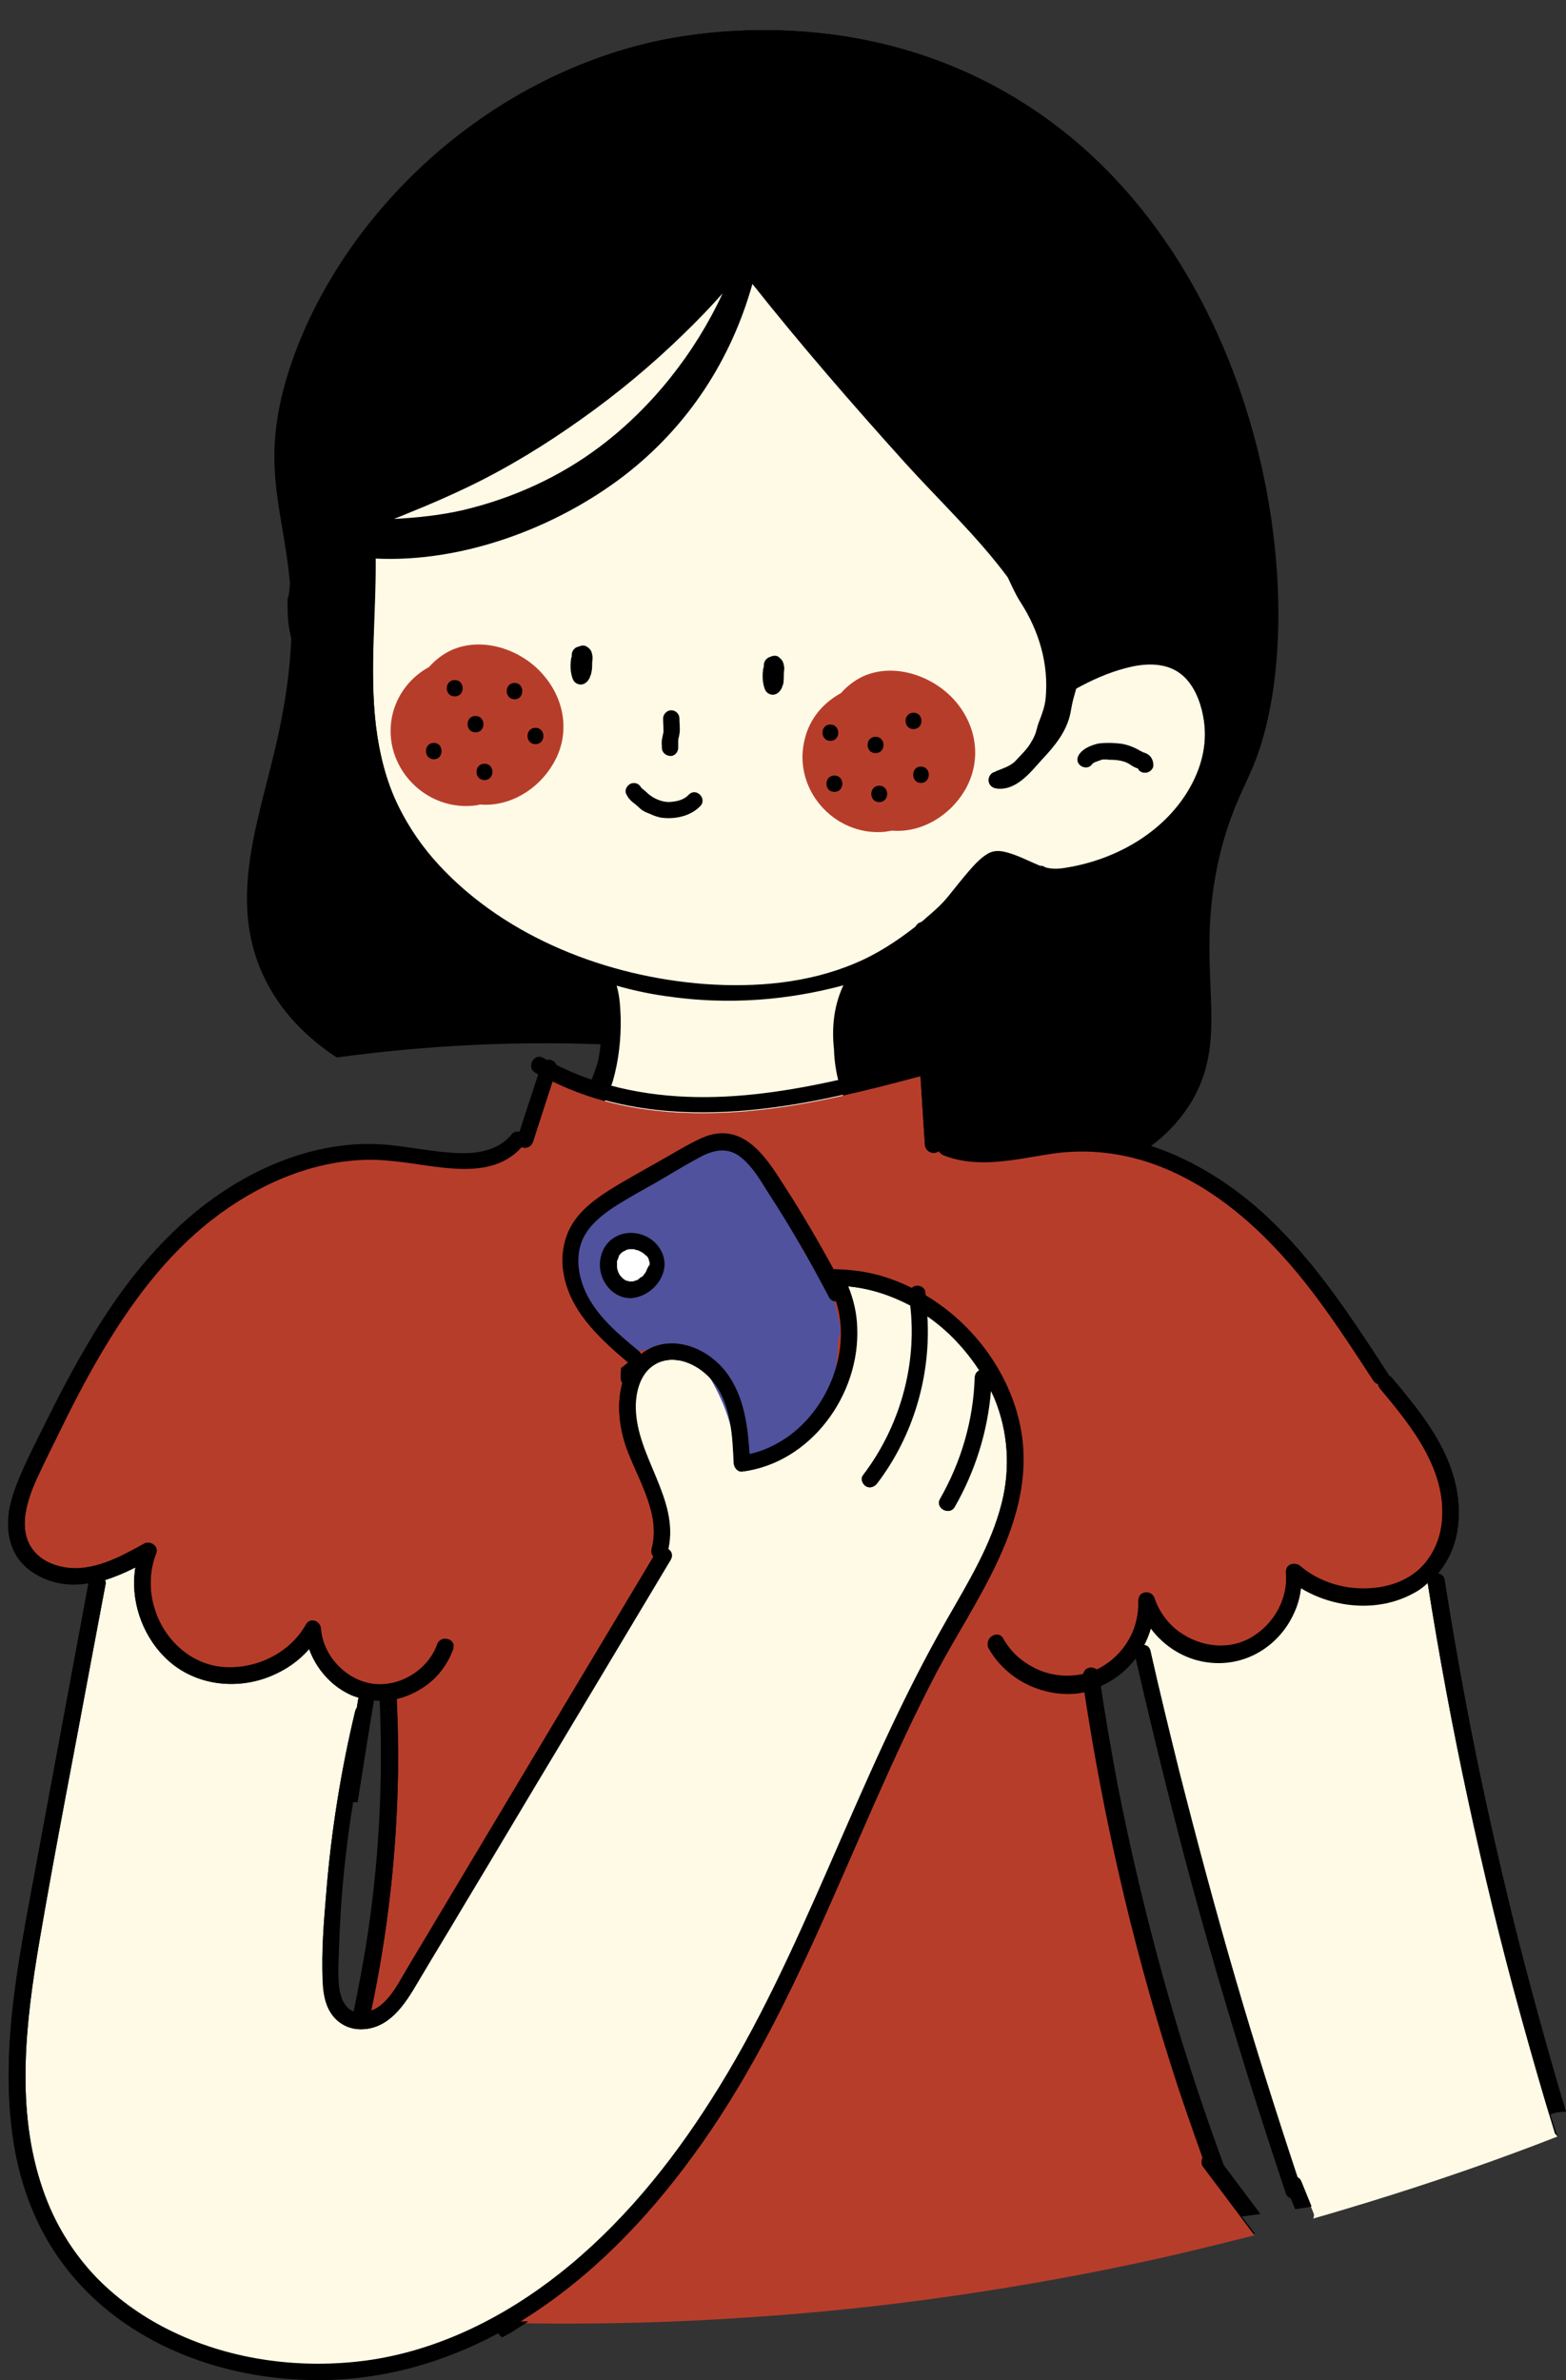
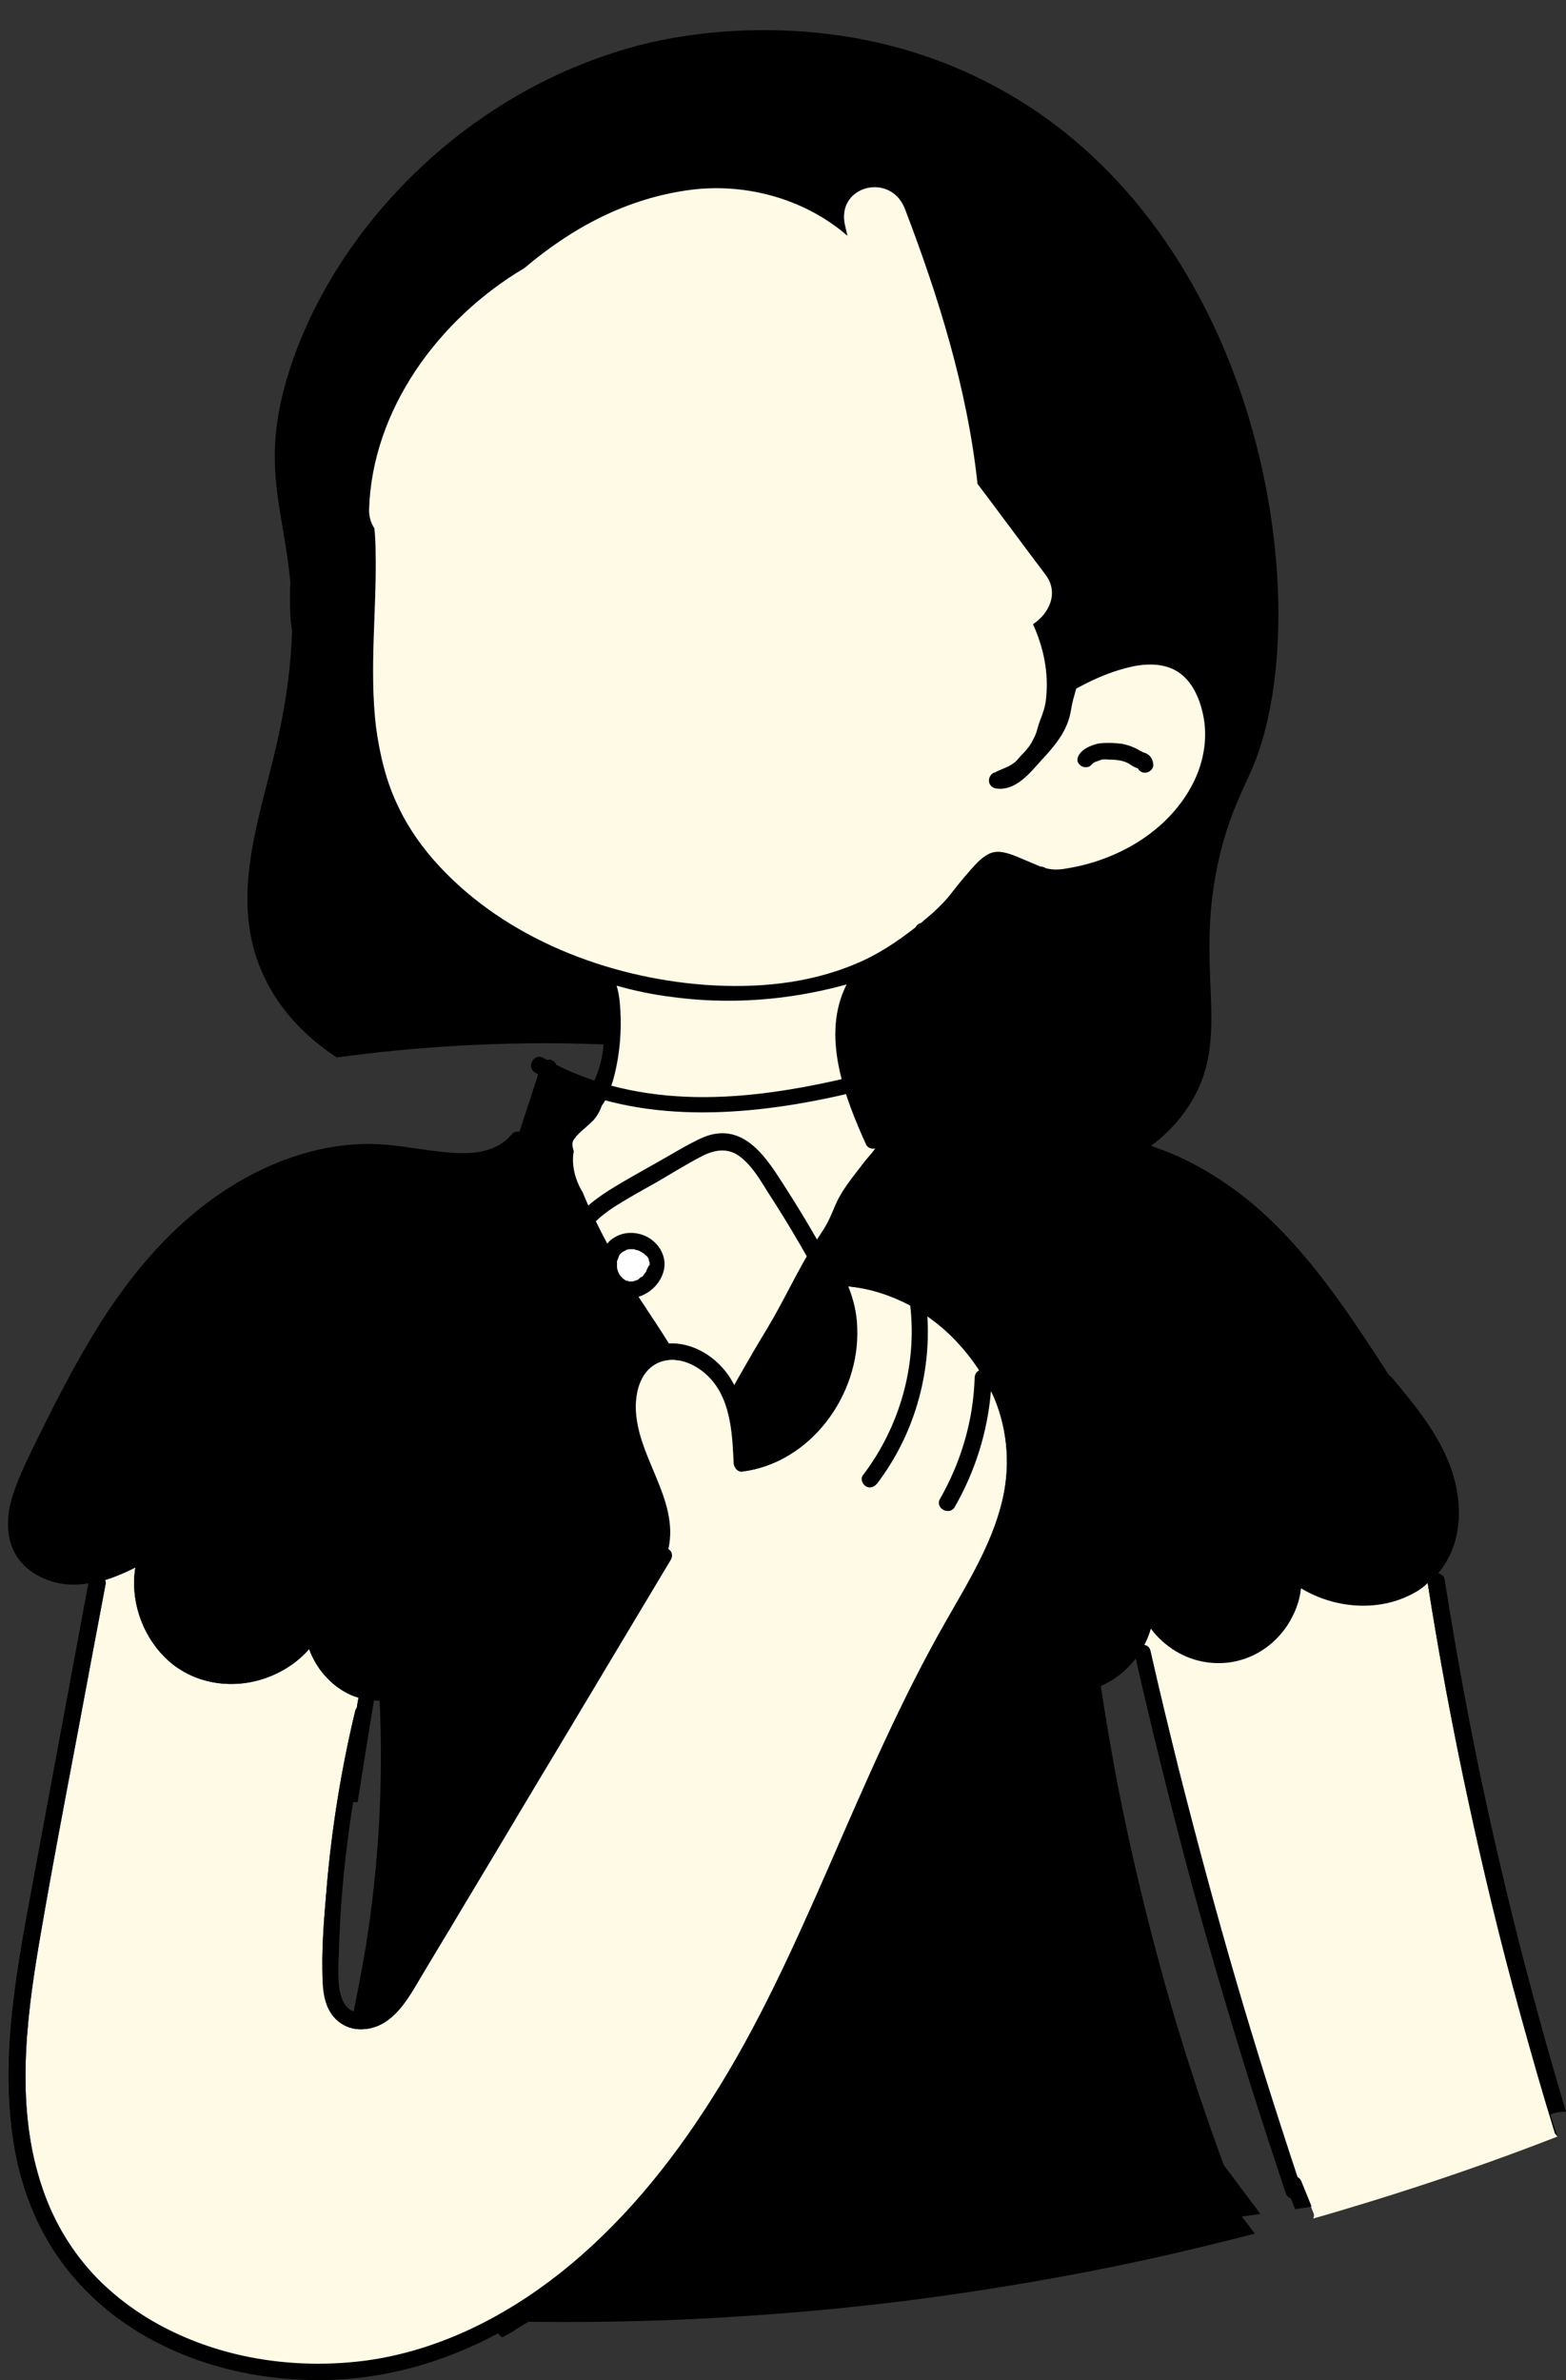
<svg xmlns="http://www.w3.org/2000/svg" fill="#000000" height="583.4" preserveAspectRatio="xMidYMid meet" version="1" viewBox="-2.0 -7.4 384.0 583.4" width="384" zoomAndPan="magnify">
  <rect x="-2.0" y="-7.4" width="384.0" height="583.4" fill="#333333" stroke="none" />
  <g>
    <g id="change1_1">
      <path d="M195.8,300.4C195.7,300.4,195.7,300.4,195.8,300.4C195.8,300.4,195.8,300.4,195.8,300.4 C195.8,300.4,195.8,300.4,195.8,300.4z M181.8,348.9c0,0.1,0,0.1,0,0.2c0.1,0,0.2,0,0.3-0.1C182,349,181.9,349,181.8,348.9z M167.3,322.7L167.3,322.7C167.3,322.7,167.3,322.7,167.3,322.7C167.3,322.7,167.3,322.7,167.3,322.7z M156.9,302 C156.9,302,156.9,302,156.9,302L156.9,302C156.9,302,156.9,302,156.9,302z M289.1,159.2c0.4,0.5,0.8,0.9,1.1,1.5 C289.9,160.2,289.5,159.7,289.1,159.2z M289.1,159.2c0.4,0.5,0.8,0.9,1.1,1.5C289.9,160.2,289.5,159.7,289.1,159.2z M195.8,300.4 C195.7,300.4,195.7,300.4,195.8,300.4C195.8,300.4,195.8,300.4,195.8,300.4C195.8,300.4,195.8,300.4,195.8,300.4z M181.8,348.9 c0,0.1,0,0.1,0,0.2c0.1,0,0.2,0,0.3-0.1C182,349,181.9,349,181.8,348.9z M167.3,322.7L167.3,322.7 C167.3,322.7,167.3,322.7,167.3,322.7C167.3,322.7,167.3,322.7,167.3,322.7z M156.9,302C156.9,302,156.9,302,156.9,302L156.9,302 C156.9,302,156.9,302,156.9,302z M289.1,159.2c0.4,0.5,0.8,0.9,1.1,1.5C289.9,160.2,289.5,159.7,289.1,159.2z M156.9,302 C156.9,302,156.9,302,156.9,302L156.9,302C156.9,302,156.9,302,156.9,302z M167.3,322.7L167.3,322.7 C167.3,322.7,167.3,322.7,167.3,322.7C167.3,322.7,167.3,322.7,167.3,322.7z M289.1,159.2c0.4,0.5,0.8,0.9,1.1,1.5 C289.9,160.2,289.5,159.7,289.1,159.2z M289.1,159.2c0.4,0.5,0.8,0.9,1.1,1.5C289.9,160.2,289.5,159.7,289.1,159.2z M156.9,302 C156.9,302,156.9,302,156.9,302L156.9,302C156.9,302,156.9,302,156.9,302z M167.3,322.7L167.3,322.7 C167.3,322.7,167.3,322.7,167.3,322.7C167.3,322.7,167.3,322.7,167.3,322.7z M181.8,348.9c0,0.1,0,0.1,0,0.2c0.1,0,0.2,0,0.3-0.1 C182,349,181.9,349,181.8,348.9z M195.8,300.4C195.7,300.4,195.7,300.4,195.8,300.4C195.8,300.4,195.8,300.4,195.8,300.4 C195.8,300.4,195.8,300.4,195.8,300.4z M156.9,302C156.9,302,156.9,302,156.9,302L156.9,302C156.9,302,156.9,302,156.9,302z M156.9,302C156.9,302,156.9,302,156.9,302L156.9,302C156.9,302,156.9,302,156.9,302z M156.9,302C156.9,302,156.9,302,156.9,302 L156.9,302C156.9,302,156.9,302,156.9,302z M156.9,302C156.9,302,156.9,302,156.9,302L156.9,302C156.9,302,156.9,302,156.9,302z M167.3,322.7L167.3,322.7C167.3,322.7,167.3,322.7,167.3,322.7C167.3,322.7,167.3,322.7,167.3,322.7z M181.8,348.9 c0,0.1,0,0.1,0,0.2c0.1,0,0.2,0,0.3-0.1C182,349,181.9,349,181.8,348.9z M195.8,300.4C195.7,300.4,195.7,300.4,195.8,300.4 C195.8,300.4,195.8,300.4,195.8,300.4C195.8,300.4,195.8,300.4,195.8,300.4z M156.9,302C156.9,302,156.9,302,156.9,302L156.9,302 C156.9,302,156.9,302,156.9,302z M167.3,322.7L167.3,322.7C167.3,322.7,167.3,322.7,167.3,322.7 C167.3,322.7,167.3,322.7,167.3,322.7z M181.8,348.9c0,0.1,0,0.1,0,0.2c0.1,0,0.2,0,0.3-0.1C182,349,181.9,349,181.8,348.9z M195.8,300.4C195.7,300.4,195.7,300.4,195.8,300.4C195.8,300.4,195.8,300.4,195.8,300.4C195.8,300.4,195.8,300.4,195.8,300.4z M372.7,492.4c1.7,6.2,3.5,12.4,5.4,18.5c1.2-0.5,2.6-0.7,3.9-0.7c-4.8-15.8-9.2-31.7-13.1-47.7c-4.3-17.5-8.2-35.1-11.5-52.7 c-1.9-10-3.6-20-5.2-30.1c-0.1-0.8-0.9-1.3-1.6-1.4c1.9-2.3,3.4-5.1,4.2-8c1.8-6.5,0.8-13.6-1.8-19.8c-3.2-7.6-8.5-14-13.8-20.3 c-0.2-0.3-0.5-0.4-0.7-0.5c-0.1-0.2-0.1-0.4-0.3-0.6c-9.5-14.6-19.3-29.7-32.7-41.1c-7.4-6.2-16-11.5-25.3-14.5 c5.1-3.8,8-7.7,9.8-10.6c10.4-17.1,0.3-32.6,7.2-61.1c2.6-10.5,5.9-16.1,8.1-21.4c16-38.6,3-131.7-64-167 c-39.4-20.8-78.8-11.6-85-10.1C113,14,80.1,48.3,68.9,83.6c-7.2,22.7-1.4,33.2,0.3,51.8c0,0.1,0,0.1,0,0.2 c-0.1,1.3-0.1,2.6-0.1,3.9c0,2.6,0.1,5.2,0.5,7.7c0,0,0,0.1,0,0.1c-0.2,7.8-1.3,17.2-4,28.8c-4.4,18.8-11.9,38.4-2.2,57.2 c4.7,9.2,12,15.1,17.2,18.5c17.7-2.4,39.9-4.2,65.4-3.2c-0.1,1.3-0.3,2.7-0.6,4c-0.4,1.7-1,3.4-1.7,5c-3.2-1.1-6.3-2.3-9.3-3.9 c-0.2-0.6-0.7-1-1.3-1.2c-0.3-0.1-0.7-0.1-1,0c-0.3-0.2-0.6-0.3-0.9-0.5c-2.2-1.3-4.2,2.2-2,3.5c0.3,0.2,0.5,0.3,0.8,0.5 c-1.5,4.7-3.1,9.4-4.6,14.1c-0.6-0.1-1.4,0-1.8,0.5c-3.8,4.7-9.9,5.1-15.5,4.6c-6.6-0.5-13-2.1-19.6-2.1C74,273,60,279,48.6,287.6 c-12.1,9.2-21.4,21.3-29,34.3c-3.9,6.6-7.5,13.5-10.9,20.4c-1.7,3.4-3.4,6.8-5,10.3c-1.5,3.4-2.9,6.9-3.5,10.5 c-0.5,3.6-0.2,7.2,1.6,10.4c1.6,2.9,4.3,4.9,7.4,6.2c3.5,1.4,7,1.6,10.5,1c-4.5,24.2-9,48.5-13.5,72.7c-3.9,21-8.2,42.7-4.9,64.1 c1.5,9.8,4.9,19.4,10.5,27.7c4.6,6.8,10.5,12.6,17.3,17.2c13.7,9.3,30.5,13.6,47,13.6c15.6,0,30.5-4.2,44.1-11.5 c0.2,0.4,0.5,0.8,1,1c0.7-0.4,1.5-0.8,2.2-1.2c1.4-0.9,2.7-1.8,4.2-2.6h0c0.3,0,0.6,0,0.9,0c17.4,0.2,34.7-0.2,52-1.4 c17.3-1.1,34.6-2.9,51.8-5.4c17.2-2.5,34.3-5.6,51.2-9.4c7.4-1.7,14.8-3.5,22.2-5.4c-1.1-1.4-2.1-2.8-3.2-4.2 c1.5-0.2,3-0.4,4.5-0.6l-9-12c0,0,0,0,0-0.1c-5.6-15.2-10.6-30.6-14.9-46.2c-4.3-15.5-8-31.2-11.1-47c-1.5-8-2.9-16-4.1-24.1 c3.4-1.5,6.3-3.8,8.6-6.8c3.9,17.1,8.1,34.1,12.6,51.1c4.6,17.2,9.6,34.3,14.9,51.3c3,9.6,6.1,19.1,9.3,28.7 c0.2,0.7,0.7,1.1,1.2,1.2l1.1,2.7c1.3-0.2,2.7-0.4,4-0.6c0.2,0.5,0.4,1,0.6,1.4c0.2,0.4,0.1,0.9-0.1,1.3c4.6-1.3,9.2-2.7,13.8-4.1 c15.5-4.8,30.9-10.1,46.1-16c-0.2-0.2-0.3-0.4-0.4-0.7C377.1,507.9,374.9,500.2,372.7,492.4z M290.2,160.7c-0.4-0.5-0.7-1-1.1-1.5 C289.5,159.7,289.9,160.2,290.2,160.7z M87.7,469.7c-0.9,5.4-1.9,10.7-3,16c-0.1,0-0.1,0-0.2-0.1c-2.2-0.9-3.1-3.5-3.4-5.7 c-0.4-2.9-0.2-6-0.1-8.9c0.1-3.6,0.3-7.1,0.5-10.7c0.6-8.7,1.6-17.4,3-26c0.4,0,0.7,0,1.1,0c1.4-8.3,2.7-16.7,4-25 c0.5,0,1,0.1,1.5,0.1v0C92,429.6,90.9,449.8,87.7,469.7z M149.9,249.2c0-0.2,0-0.3,0.1-0.5h0C149.9,248.8,149.9,249,149.9,249.2z M156.9,302.1C156.9,302,156.9,302,156.9,302.1C156.9,302,156.9,302,156.9,302.1L156.9,302.1z M167.2,322.7L167.2,322.7 C167.3,322.7,167.3,322.7,167.2,322.7C167.3,322.7,167.3,322.7,167.2,322.7z M181.8,349.1c0-0.1,0-0.1,0-0.2c0.1,0,0.2,0.1,0.3,0.1 C182.1,349.1,181.9,349.1,181.8,349.1z M195.7,300.4C195.7,300.4,195.7,300.4,195.7,300.4C195.8,300.4,195.8,300.4,195.7,300.4 C195.8,300.4,195.8,300.4,195.7,300.4z M207.8,256.3C207.8,256.3,207.8,256.3,207.8,256.3C207.9,256.2,207.9,256.3,207.8,256.3 C207.9,256.3,207.9,256.3,207.8,256.3z" fill="inherit" />
    </g>
    <g id="change1_2">
-       <path d="M80.5,251.7c-5.2-3.4-12.5-9.3-17.2-18.5c-9.7-18.8-2.2-38.4,2.2-57.2c12-51.3-7.8-57.3,3.3-92.4 C80.1,48.3,113,14,156.2,3.3c6.2-1.5,45.6-10.7,85,10.1c67,35.3,80,128.4,64,167c-2.2,5.3-5.5,10.9-8.1,21.5 c-7,28.5,3.2,44-7.2,61.1c-2.4,3.9-6.8,9.4-15.5,14.3c-20.5-8.7-46.5-17.5-77.4-23.1C149.8,245.5,109.2,247.8,80.5,251.7z" fill="inherit" />
-     </g>
+       </g>
    <g id="change2_1">
-       <path d="M139.2,271.3c0.1-0.1,0.1-0.2,0.2-0.3c0,0,0,0,0,0c0.2-0.2,0.4-0.4,0.6-0.6c0.4-0.4,0.7-0.7,1.1-1 c0.8-0.7,1.6-1.4,2.4-2.2c0.8-0.9,1.4-1.9,1.9-3.1c0-0.1,0.1-0.2,0.1-0.3c0,0,0,0,0-0.1c1.4-1.8,2.1-4.1,2.8-6.2 c1.4-4.9,2-10.2,1.9-15.3c-0.1-2.5-0.2-5.4-1-8c4.2,1.2,8.8,2.2,13.8,2.8c17.3,2.3,32.1-0.2,42.6-3.1c-6.3,12.4-0.6,27.4,4.8,39.3 c0.4,0.8,1.4,1.1,2.2,0.9c-0.7,1.1-1.7,2.1-2.5,3.1c-2.4,3.2-5.2,6.4-6.9,10c-0.8,1.7-1.4,3.4-2.3,5.1c-0.9,1.7-2,3.2-3,4.8 c-4.3,6.8-7.6,14.2-11.7,21c-4.5,7.4-8.7,14.9-12.9,22.5c-4.1-7.1-8.4-14.2-12.8-21.1c-2.3-3.6-4.7-7.1-7-10.7 c-3.6-5.8-7-11.8-9.9-17.9c-1-2-1.9-4-2.7-6c-0.4-0.9-0.7-1.8-1.3-2.6c-1.4-2.3-2.3-4.9-2.4-7.6c0-0.9,0-1.7,0.2-2.5 C137.9,272.4,138.7,272,139.2,271.3z M90.1,127.9c0-1.9-0.1-3.9-0.3-5.8c-0.8-1.2-1.3-2.7-1.3-4.5c0.7-24.5,17-46.8,38.1-59.3 c11.7-9.9,25.2-17.2,41-19.2c13.8-1.7,28.1,2.5,38.2,11.3c-0.2-0.9-0.4-1.7-0.6-2.6c-2.2-9.7,11.2-13.1,14.7-4 c8.3,21.7,15.3,44.2,17.8,67.4c5.6,7.4,11.1,14.9,16.7,22.3c3.3,4.4,0.9,9.5-3.1,12.1c2.6,5.7,3.9,11.9,3.2,18.3 c-0.2,2-0.8,3.6-1.5,5.4c-0.4,1-0.6,2-0.9,2.9c-0.3,0.9-0.8,1.7-1.2,2.5c-0.9,1.6-2.4,2.9-3.6,4.3c-1.3,1.4-3.2,1.9-4.9,2.7 c-0.1,0.1-0.2,0.1-0.3,0.2c-0.9,0.1-1.6,1.1-1.6,2c0,1.2,0.9,1.9,2,2c4.7,0.5,8.1-3.9,10.9-7c3.2-3.4,6.2-7,7.1-11.6 c0.2-1.1,0.4-2.3,0.7-3.4c0.2-0.8,0.5-1.7,0.7-2.5c3.8-2.1,7.8-3.9,12-5c4-1.1,8.6-1.5,12.3,0.5c4.4,2.4,6.4,7.8,7.1,12.5 c0.8,6-0.7,11.9-3.8,17.1c-6.2,10.4-17.7,16.9-29.5,18.9c-2.2,0.4-3.7,0.5-5.6,0c0,0,0,0,0,0c-0.4-0.3-0.9-0.4-1.3-0.4 c-2.2-0.9-4.4-1.9-6.7-2.8c-2-0.7-4.1-1.3-6.1-0.2c-1.9,1-3.4,2.8-4.8,4.4c-1.7,1.9-3.3,4-4.9,6c-1.6,1.9-3.4,3.6-5.3,5.2 c-0.5,0.4-1,0.8-1.4,1.2c-0.2,0.1-0.3,0.1-0.5,0.2c-0.4,0.2-0.7,0.5-0.9,0.9c-4.6,3.6-9.4,6.8-14.8,9c-11.6,4.9-24.5,6-36.9,5.1 c-23.8-1.8-48.6-11.3-65.1-29.1c-4-4.3-7.5-9.2-10-14.5c-3-6.1-4.6-12.9-5.5-19.6C88.5,156.4,90.4,142.1,90.1,127.9z M262.8,180.1 c0.7,0.7,2.1,0.8,2.8,0c0.4-0.5,0.5-0.5,1.1-0.8c0,0,0,0,0.1,0c0,0,0,0,0,0c0.1-0.1,0.3-0.1,0.5-0.2c0.3-0.1,0.5-0.2,0.8-0.3 c0.5-0.1,1.2-0.1,1.8,0c0.7,0,1.4,0,2,0.1c1,0.1,2.2,0.4,3.1,1c0.6,0.4,1.2,0.8,1.9,1c0,0,0.1,0,0.1,0c0.3,0.7,1,1.1,1.8,1.1 c1,0,2.1-0.9,2-2c-0.1-1.1-0.5-2-1.5-2.6c-0.3-0.2-0.7-0.3-1-0.4c0,0-0.2-0.1-0.2-0.1c0,0,0,0,0,0c0,0,0,0,0,0 c-0.1-0.1-0.2-0.1-0.4-0.2c-1.5-0.9-3-1.5-4.7-1.8c-1-0.1-1.9-0.2-2.9-0.2c-1,0-2,0-3,0.2c-1.5,0.4-3.3,1.1-4.3,2.4 C262.1,178.2,261.9,179.3,262.8,180.1z" fill="#fffae6" />
+       <path d="M139.2,271.3c0.1-0.1,0.1-0.2,0.2-0.3c0,0,0,0,0,0c0.2-0.2,0.4-0.4,0.6-0.6c0.4-0.4,0.7-0.7,1.1-1 c0.8-0.7,1.6-1.4,2.4-2.2c0.8-0.9,1.4-1.9,1.9-3.1c0-0.1,0.1-0.2,0.1-0.3c0,0,0,0,0-0.1c1.4-1.8,2.1-4.1,2.8-6.2 c1.4-4.9,2-10.2,1.9-15.3c-0.1-2.5-0.2-5.4-1-8c4.2,1.2,8.8,2.2,13.8,2.8c17.3,2.3,32.1-0.2,42.6-3.1c-6.3,12.4-0.6,27.4,4.8,39.3 c0.4,0.8,1.4,1.1,2.2,0.9c-0.7,1.1-1.7,2.1-2.5,3.1c-2.4,3.2-5.2,6.4-6.9,10c-0.8,1.7-1.4,3.4-2.3,5.1c-0.9,1.7-2,3.2-3,4.8 c-4.3,6.8-7.6,14.2-11.7,21c-4.5,7.4-8.7,14.9-12.9,22.5c-4.1-7.1-8.4-14.2-12.8-21.1c-2.3-3.6-4.7-7.1-7-10.7 c-3.6-5.8-7-11.8-9.9-17.9c-1-2-1.9-4-2.7-6c-1.4-2.3-2.3-4.9-2.4-7.6c0-0.9,0-1.7,0.2-2.5 C137.9,272.4,138.7,272,139.2,271.3z M90.1,127.9c0-1.9-0.1-3.9-0.3-5.8c-0.8-1.2-1.3-2.7-1.3-4.5c0.7-24.5,17-46.8,38.1-59.3 c11.7-9.9,25.2-17.2,41-19.2c13.8-1.7,28.1,2.5,38.2,11.3c-0.2-0.9-0.4-1.7-0.6-2.6c-2.2-9.7,11.2-13.1,14.7-4 c8.3,21.7,15.3,44.2,17.8,67.4c5.6,7.4,11.1,14.9,16.7,22.3c3.3,4.4,0.9,9.5-3.1,12.1c2.6,5.7,3.9,11.9,3.2,18.3 c-0.2,2-0.8,3.6-1.5,5.4c-0.4,1-0.6,2-0.9,2.9c-0.3,0.9-0.8,1.7-1.2,2.5c-0.9,1.6-2.4,2.9-3.6,4.3c-1.3,1.4-3.2,1.9-4.9,2.7 c-0.1,0.1-0.2,0.1-0.3,0.2c-0.9,0.1-1.6,1.1-1.6,2c0,1.2,0.9,1.9,2,2c4.7,0.5,8.1-3.9,10.9-7c3.2-3.4,6.2-7,7.1-11.6 c0.2-1.1,0.4-2.3,0.7-3.4c0.2-0.8,0.5-1.7,0.7-2.5c3.8-2.1,7.8-3.9,12-5c4-1.1,8.6-1.5,12.3,0.5c4.4,2.4,6.4,7.8,7.1,12.5 c0.8,6-0.7,11.9-3.8,17.1c-6.2,10.4-17.7,16.9-29.5,18.9c-2.2,0.4-3.7,0.5-5.6,0c0,0,0,0,0,0c-0.4-0.3-0.9-0.4-1.3-0.4 c-2.2-0.9-4.4-1.9-6.7-2.8c-2-0.7-4.1-1.3-6.1-0.2c-1.9,1-3.4,2.8-4.8,4.4c-1.7,1.9-3.3,4-4.9,6c-1.6,1.9-3.4,3.6-5.3,5.2 c-0.5,0.4-1,0.8-1.4,1.2c-0.2,0.1-0.3,0.1-0.5,0.2c-0.4,0.2-0.7,0.5-0.9,0.9c-4.6,3.6-9.4,6.8-14.8,9c-11.6,4.9-24.5,6-36.9,5.1 c-23.8-1.8-48.6-11.3-65.1-29.1c-4-4.3-7.5-9.2-10-14.5c-3-6.1-4.6-12.9-5.5-19.6C88.5,156.4,90.4,142.1,90.1,127.9z M262.8,180.1 c0.7,0.7,2.1,0.8,2.8,0c0.4-0.5,0.5-0.5,1.1-0.8c0,0,0,0,0.1,0c0,0,0,0,0,0c0.1-0.1,0.3-0.1,0.5-0.2c0.3-0.1,0.5-0.2,0.8-0.3 c0.5-0.1,1.2-0.1,1.8,0c0.7,0,1.4,0,2,0.1c1,0.1,2.2,0.4,3.1,1c0.6,0.4,1.2,0.8,1.9,1c0,0,0.1,0,0.1,0c0.3,0.7,1,1.1,1.8,1.1 c1,0,2.1-0.9,2-2c-0.1-1.1-0.5-2-1.5-2.6c-0.3-0.2-0.7-0.3-1-0.4c0,0-0.2-0.1-0.2-0.1c0,0,0,0,0,0c0,0,0,0,0,0 c-0.1-0.1-0.2-0.1-0.4-0.2c-1.5-0.9-3-1.5-4.7-1.8c-1-0.1-1.9-0.2-2.9-0.2c-1,0-2,0-3,0.2c-1.5,0.4-3.3,1.1-4.3,2.4 C262.1,178.2,261.9,179.3,262.8,180.1z" fill="#fffae6" />
    </g>
    <g id="change3_1">
-       <path d="M234.6,186.3c-3.7,6.3-10.7,10.5-17.9,9.9c-0.6,0.1-1.2,0.2-1.8,0.3c-12.5,1.1-22.8-10.7-19.5-23 c1.3-5,4.6-8.7,8.8-11c1.5-1.7,3.3-3.1,5.4-4.1c7.7-3.5,17.3-0.1,22.6,6C237.6,170.6,238.8,179.1,234.6,186.3z M131.2,158 c-5.3-6.2-14.9-9.5-22.6-6c-2.1,1-3.9,2.4-5.4,4.1c-4.2,2.3-7.4,6.1-8.8,11c-3.3,12.3,7,24.1,19.5,23c0.6-0.1,1.2-0.1,1.8-0.3 c7.2,0.6,14.2-3.6,17.9-9.9C137.9,172.7,136.6,164.2,131.2,158z" fill="#b73d2b" />
-     </g>
+       </g>
    <g id="change1_3">
-       <path d="M222,167.3c2.6,0,2.6,4,0,4C219.4,171.3,219.4,167.3,222,167.3z M223.8,184.5c2.6,0,2.6-4,0-4 C221.3,180.5,221.3,184.5,223.8,184.5z M169.7,190.2c1.8-1.8-1-4.7-2.8-2.8c-0.8,0.8-1.6,1.2-2.7,1.5c-1,0.2-2.1,0.4-3.2,0.2 c-1.2-0.2-2.6-0.8-3.5-1.5c-0.5-0.3-0.8-0.7-1.3-1.1c-0.2-0.2-0.4-0.3-0.6-0.5c-0.2-0.2-0.4-0.4-0.2,0c-0.4-1-1.3-1.7-2.5-1.4 c-1,0.3-1.8,1.5-1.4,2.5c0.4,0.9,0.9,1.5,1.6,2.1c0.7,0.5,1.3,1.1,2,1.7c0.7,0.6,1.5,0.9,2.3,1.2c0.8,0.4,1.7,0.7,2.6,0.9 C163.4,193.5,167.3,192.7,169.7,190.2z M213.6,189.2c2.6,0,2.6-4,0-4C211,185.2,211,189.2,213.6,189.2z M262.8,177.3 c-0.7,0.9-0.8,2,0,2.8c0.7,0.7,2.1,0.9,2.8,0c0.4-0.5,0.5-0.5,1.1-0.8c0,0,0,0,0.1,0c0,0,0,0,0,0c0.1-0.1,0.3-0.1,0.5-0.2 c0.3-0.1,0.6-0.2,0.8-0.3c0.5-0.1,1.2-0.1,1.8,0c0.7,0,1.4,0,2,0.1c1,0.1,2.2,0.4,3.1,1c0.6,0.4,1.2,0.8,1.9,1c0,0,0.1,0,0.1,0 c0.3,0.7,1,1.1,1.8,1.1c1,0,2.1-0.9,2-2c-0.1-1.1-0.5-2-1.5-2.5c-0.3-0.2-0.7-0.3-1-0.4c0,0-0.2-0.1-0.2-0.1c0,0,0,0,0,0 c0,0,0,0,0,0c-0.1-0.1-0.2-0.1-0.4-0.2c-1.5-0.9-3-1.5-4.7-1.8c-1-0.1-1.9-0.2-2.9-0.2c-1,0-2,0-3,0.2 C265.6,175.3,263.7,176.1,262.8,177.3z M201.6,174.2c2.6,0,2.6-4,0-4S199.1,174.2,201.6,174.2z M69.1,135.6 c0.1-0.7,0.2-1.4,0.3-2.1c0.1-0.7,0-1.5,0-2.2c0.1-2.6,0.8-5.2,1.3-7.8c0.5-2.8,1.1-5.5,1.9-8.2c1.4-4.8,2.3-9.8,3.4-14.7 c0,0,0-0.1,0-0.1c1.2-6.2,2.7-12.4,5.1-18.2c0.9-2.1,1.8-4.2,2.7-6.4c0.9-2.1,1.6-4.4,2.6-6.6c0.5-1.1,1.2-2.1,1.6-3.3 c0.4-1.3,0.8-2.7,1.3-4c0.5-1.2,1.4-2.2,2.1-3.3c0.8-1.4,1.7-2.7,2.6-4c1.9-2.5,3.3-5.2,5.3-7.5c1.8-2,3.3-4.2,4.9-6.4 c1.6-2.1,3.4-3.8,5.6-5.3c1.2-0.8,2.2-1.7,3.3-2.5c1.3-1,2.8-1.7,4.2-2.5c5.6-3.1,11.1-6.3,16.8-9.2c5.9-3,12.2-5,18.5-7.2 c3.1-1,6.2-2.2,9.4-2.9c3.3-0.6,6.6-1,9.9-1.2c6.6-0.4,13.3,0,19.8,0.8c6.5,0.8,13,2,19.3,3.5c0,0,0,0,0.1,0 c14.5,3,28.5,8.7,40.8,16.9c11.7,7.7,21.9,17.6,30,29c2.9,5,5.5,10.2,7.7,15.6c0,0,0,0,0,0.1c4.2,12.1,6.6,24.8,6.6,37.6 c0,13.9-5.6,27.5-4.2,41.3c0.1,0.5,0.2,1,0.5,1.4c-0.2,0.2-0.4,0.3-0.6,0.5c0.1,0.2,0.3,0.3,0.4,0.5c1.1,1.3,2,2.8,2.7,4.4 c0.8,3.8,1.5,7.7,2.3,11.6c0,0.5,0,1.1-0.1,1.6c-0.5,6.4-3.2,12.4-7.1,17.4c-3.9,5.1-9.1,9.3-14.8,12.2c-2.4,1.2-4.9,2.2-7.5,3.1 c0,0.1-0.1,0.1-0.1,0.2c-4.5,0.2-8.8,1.2-13.3,0.7c-2.6-0.7-5.3-1.4-8-1.3c-7.2-1.1-11.7,5.1-16.4,10.3c-0.6,0.7-1.2,1.3-1.8,1.9 c-3.8,2.7-7.9,5.1-11.5,7.9c-0.4,0-0.8,0.2-1.2,0.4c-1.8,1-3.3,2.3-4.5,3.8c-0.1,0-0.2,0.1-0.3,0.1c0,0.1,0,0.1,0,0.2 c-0.8,1.1-1.4,2.3-1.9,3.5c-0.4,0.8-0.8,1.7-1.1,2.5c0.4,0.4,0.6,1,0.3,1.8c-3.2,9.5-1.3,20,4.7,27.9c0.7,0.9,0.1,2.2-0.7,2.7 c-1,0.6-2.1,0.1-2.7-0.7c-4.3-5.6-6.6-12.6-6.8-19.6c0,0,0,0,0,0c-0.6-5.5,0-11,2.5-16.1c-10.5,2.9-25.3,5.4-42.6,3.1 c-5-0.7-9.6-1.7-13.8-2.8c0.8,2.6,1,5.5,1,8c0.1,2,0,4.1-0.2,6.1c0,0.7-0.1,1.3-0.2,2c0,0.2,0,0.3-0.1,0.5c0,0.2-0.1,0.4-0.1,0.5 c-0.1,0.7-0.2,1.4-0.3,2c0,0-0.1,0-0.1,0c-1.5,6.4-4.9,12.4-9.9,16.9c-1.9,1.7-4.7-1.1-2.8-2.8c4.4-3.9,7.4-9.2,8.8-14.8 c0.4-1.9,0.6-3.8,0.7-5.7c0-0.5,0.1-1,0.1-1.5c0-1.2-0.1-2.3-0.3-3.5c-0.1-0.6,0-1.1,0.2-1.6c-0.1-0.7-0.1-1.4-0.2-2.1 c-0.2-1.2-0.4-2.4-0.8-3.5c-0.2-0.6-0.2-0.6-0.5-1.2c-0.1-0.2-0.2-0.4-0.4-0.6l0,0c-0.1-0.1-0.1-0.1-0.2-0.2 c-4.8-1.5-9.4-3.4-13.9-5.6v0.1c-1.4-0.6-2.7-1.3-4.1-1.9c0-0.1,0-0.1,0-0.2c-10.9-5.8-20.9-13.7-28.2-23.7 c-3.7-5.1-6.6-10.7-8.5-16.7c-1.4-4.4-2.3-8.9-2.9-13.4c-0.2-0.1-0.3-0.2-0.4-0.3h-0.1c-0.4,0-0.7-0.1-1.1-0.2 c-0.5-0.2-1-0.5-1.4-0.9c-1-0.9-1.9-1.9-2.8-2.8c-1.8-1.8-3.5-3.8-5-5.9c-2.9-4.2-5-8.9-5.9-13.9c-0.5-2.6-0.5-5.1-0.5-7.7 C69,138.1,69,136.8,69.1,135.6z M165.7,74.4c-7.8,7.6-16.2,14.6-25.1,20.9c-8.7,6.2-17.8,11.8-27.5,16.5c-4.8,2.3-9.8,4.5-14.8,6.5 c-1.2,0.5-2.4,1-3.7,1.5c5.7-0.3,11.5-0.9,17.1-2.2c12.1-2.9,23.6-8.1,33.5-15.6c12.6-9.5,23.2-22.8,30-37.5 C172.2,67.9,169,71.2,165.7,74.4z M90.2,170.6c0.8,6.8,2.5,13.5,5.5,19.6c2.6,5.3,6,10.2,10,14.5c16.5,17.8,41.3,27.3,65.1,29.1 c12.4,0.9,25.4-0.2,36.9-5.1c5.3-2.2,10.2-5.4,14.8-9c0.2-0.3,0.4-0.7,0.9-0.9c0.2-0.1,0.3-0.2,0.5-0.2c0.5-0.4,1-0.8,1.4-1.2 c1.9-1.6,3.7-3.2,5.3-5.2c1.6-2,3.2-4,4.9-6c1.4-1.6,2.9-3.3,4.8-4.4c2-1.1,4-0.5,6.1,0.2c2.3,0.8,4.4,1.9,6.6,2.8 c0.5,0,1,0.1,1.3,0.4c0,0,0,0,0,0c1.9,0.5,3.4,0.4,5.6,0c11.8-2,23.3-8.5,29.5-18.9c3.1-5.2,4.7-11.1,3.8-17.1 c-0.2-1.2-0.4-2.4-0.8-3.6c0-0.1-0.1-0.3-0.1-0.4c-1.1-3.4-3-6.7-6.2-8.4c-3.7-2-8.3-1.6-12.3-0.5c-4.2,1.1-8.2,2.9-12,5 c-0.2,0.8-0.5,1.6-0.7,2.5c-0.3,1.1-0.5,2.2-0.7,3.4c-0.9,4.7-3.9,8.2-7.1,11.6c-2.8,3.1-6.2,7.5-10.9,7c-1.1-0.1-2-0.8-2-2 c0-0.9,0.7-1.9,1.6-2c0.1-0.1,0.2-0.2,0.3-0.2c1.7-0.7,3.6-1.2,4.9-2.7c1.2-1.3,2.7-2.7,3.6-4.3c0.5-0.8,0.9-1.6,1.2-2.5 c0.3-1,0.5-2,0.9-2.9c0.7-1.8,1.3-3.5,1.5-5.4c0.8-8.4-1.6-16.5-6.1-23.5c-1.3-2-2.2-4.1-3.2-6.2c-7.5-10.1-17-19-25.3-28.2 c-12.8-14.2-25.4-28.7-37.3-43.7c-5.2,18.5-15.7,34.9-31.6,47.1c-16.5,12.6-39.4,21.3-61,20.2C90.2,143.3,88.5,157,90.2,170.6z M78.8,148c0.5,2.1,1.2,4.2,2.1,6.2c0.9,2,1.6,4.2,2.8,6c0.5,0.8,1.1,1.5,1.6,2.3c0.1,0.2,0.2,0.3,0.2,0.5c0-0.3,0-0.6,0-0.8 c-0.4-10.9,0.7-21.9,0.5-32.8c-1.9-0.2-3.7-0.5-5.5-0.9c-0.4,0.9-0.7,1.8-1,2.8c-1,3.5-1.9,7.1-1.8,10.7 C77.8,144,78.3,146,78.8,148z M212.7,177.2c2.6,0,2.6-4,0-4C210.1,173.2,210.1,177.2,212.7,177.2z M202.6,186.7c2.6,0,2.6-4,0-4 C200,182.7,200,186.7,202.6,186.7z M185.1,156.9c-0.2,1.5-0.1,3.1,0.4,4.5c0.3,0.9,1,1.4,1.9,1.5c1.2,0,2-0.9,2.4-1.9 c0,0,0,0,0-0.1c0.1-0.3,0.3-0.6,0.3-0.9c0.1-0.7,0.1-1.4,0.1-2.1c0-0.5,0.1-1,0.1-1.5c0-0.4-0.1-0.8-0.2-1.2 c-0.2-0.7-0.6-1.1-1.2-1.6c-0.6-0.4-1.4-0.3-2,0c0,0,0,0,0,0c-0.9,0.2-1.6,1.1-1.6,2c0,0.1,0,0.2,0,0.4 C185.2,156.3,185.1,156.6,185.1,156.9z M114.6,168.1c-2.6,0-2.6,4,0,4C117.2,172.1,117.2,168.1,114.6,168.1z M164.5,173.1 c0.1-0.5,0.2-1.1,0.2-1.7c0-0.9-0.1-1.8-0.1-2.7c0-1.1-0.9-2-2-2c-1.1,0-2,1-2,2c0,1.1,0.1,2.2,0.1,3.3c-0.1,0.6-0.3,1.3-0.4,1.9 c-0.1,0.7,0,1.3,0,2c0,1.1,0.9,1.9,2,2c1.1,0.1,2-0.9,2-2c0-0.6,0-1.2,0-1.8C164.3,173.8,164.4,173.4,164.5,173.1z M104.4,174.7 c-2.6,0-2.6,4,0,4C106.9,178.7,106.9,174.7,104.4,174.7z M109.5,159.3c-2.6,0-2.6,4,0,4C112.1,163.3,112.1,159.3,109.5,159.3z M116.8,179.8c-2.6,0-2.6,4,0,4C119.4,183.8,119.4,179.8,116.8,179.8z M129.3,171c-2.6,0-2.6,4,0,4C131.9,175,131.9,171,129.3,171z M143.2,155.3c0-0.5,0.1-1,0.1-1.5c0-0.4-0.1-0.8-0.2-1.2c-0.2-0.7-0.6-1.1-1.2-1.5c-0.6-0.4-1.4-0.3-2,0c-0.9,0.1-1.7,1-1.7,2 c0,0.1,0,0.3,0,0.4c-0.1,0.3-0.2,0.6-0.2,0.9c-0.2,1.5-0.1,3.1,0.4,4.5c0.3,0.9,1,1.4,1.9,1.5c1.2,0,2-0.9,2.4-1.9c0,0,0-0.1,0-0.1 c0.1-0.3,0.3-0.6,0.3-0.9C143.2,156.7,143.2,156,143.2,155.3z M124.2,160c-2.6,0-2.6,4,0,4C126.7,164,126.7,160,124.2,160z" fill="inherit" />
-     </g>
+       </g>
    <g id="change2_2">
      <path d="M243.6,361.1c-2.6,10.3-8.2,19.4-13.4,28.5c-11.2,19.5-20,40.1-29,60.7c-8.6,19.6-17.4,39.2-28.9,57.3 c-10.1,15.9-22.2,30.7-37,42.4c-13.8,10.9-30.1,19-47.5,21.4c-15.9,2.1-32.6,0-47.1-6.9c-7-3.3-13.5-7.8-18.9-13.3 c-6-6.2-10.5-13.6-13.3-21.8c-6.8-19.6-4.2-41.1-0.8-61.1c4-23.4,8.6-46.6,12.9-69.9c1.1-5.8,2.2-11.7,3.3-17.5 c0.1-0.4,0-0.7-0.1-1c2.2-0.7,4.4-1.6,6.4-2.6c0.3-0.2,0.7-0.3,1-0.5c-1.3,7.8,1.5,16.2,7,21.8c6.8,7,17.4,8.5,26.3,4.8 c3.6-1.5,6.8-3.7,9.3-6.6c1.7,4.7,5.2,8.8,9.7,11c0.8,0.4,1.6,0.7,2.4,0.9c-0.1,0.8-0.3,1.6-0.4,2.5c-0.2,0.2-0.3,0.5-0.4,0.8 c-3.5,14.6-5.9,29.6-7.1,44.6c-0.6,7.1-1.2,14.4-0.8,21.5c0.1,2.7,0.5,5.6,2,7.9c1.6,2.5,4.3,4,7.3,4c6.9,0,10.8-6.1,13.9-11.4 c3.9-6.6,7.9-13.1,11.8-19.7c7.9-13.1,15.7-26.3,23.6-39.4c8.9-14.9,17.8-29.7,26.7-44.6c0.6-1.1,0.2-2.1-0.6-2.6 c2.7-12.4-7.9-22.6-8-34.8c0-4.3,1.4-9.2,5.8-11c4.8-1.9,10.2,1,13.2,4.7c4.4,5.5,4.8,13.4,5.1,20.1c0.1,1,0.9,2.1,2,2 c16.8-2.1,28.9-18.8,28.2-35.3c-0.1-3.5-0.9-6.9-2.2-10.1c5.4,0.5,10.6,2.2,15.3,4.7c1.7,14.7-2.6,29.8-11.6,41.6 c-0.7,0.9-0.1,2.2,0.7,2.7c1,0.6,2.1,0.1,2.7-0.7c8.9-11.7,13.2-26.4,12.3-41c5.1,3.5,9.4,8.1,12.8,13.3c-0.6,0.3-1,0.8-1.1,1.7 c-0.3,10.5-3.3,20.7-8.5,29.8c-1.3,2.2,2.2,4.2,3.5,2c5-8.7,8.1-18.5,8.9-28.6c0.3,0.6,0.6,1.2,0.9,1.9 C245.2,343.6,245.8,352.5,243.6,361.1z" fill="#fffae6" />
    </g>
    <g id="change2_3">
      <path d="M379.9,516.3c-15.1,5.9-30.5,11.2-46.1,16c-4.6,1.4-9.2,2.8-13.8,4.1c0.2-0.4,0.3-0.9,0.1-1.3 c-1-2.4-1.9-4.9-2.9-7.3c-0.2-0.5-0.4-0.9-0.9-1.2c0,0-0.1,0-0.1,0c-5.3-16-10.4-32.1-15.1-48.3c-5-17.1-9.6-34.3-14-51.6 c-2.4-9.7-4.8-19.5-7-29.3c-0.2-0.9-0.9-1.4-1.6-1.4c0.7-1.3,1.3-2.8,1.7-4.2c3.2,4.3,8.1,7.4,13.4,8.2c8.1,1.3,15.8-2.4,20.2-9.2 c1.7-2.7,2.9-5.7,3.2-8.9c8.1,4.9,18.8,5.9,27.3,1.4c1.4-0.7,2.7-1.6,3.8-2.7c0,0.1,0,0.1,0,0.2c2.8,17.8,6.1,35.5,9.9,53.1 c3.8,17.6,8,35.1,12.8,52.4c2.7,9.8,5.5,19.6,8.5,29.3C379.6,515.8,379.7,516.1,379.9,516.3z" fill="#fffae6" />
    </g>
    <g id="change3_2">
-       <path d="M336.4,333c-0.3-0.4-0.5-0.8-0.5-1.1c-0.4-0.1-0.8-0.4-1.1-0.8c-5.3-8.1-10.6-16.3-16.6-23.9 c-10.2-12.9-23-24.6-38.9-29.8c-7.8-2.5-15.9-3.2-24-1.9c-8.5,1.3-17.5,3.6-25.9,0.3c-0.5-0.2-1-0.6-1.2-1 c-1.1,0.9-3.2,0.3-3.4-1.5c-0.4-5.6-0.7-11.2-1.1-16.9c-6.7,1.8-13.3,3.5-20.1,5c-23,5.1-48.5,6.9-70.1-3.7 c-1.6,4.9-3.2,9.9-4.8,14.8c-0.3,1-1.4,1.7-2.5,1.4c-0.1,0-0.2-0.1-0.3-0.1c-0.8,0.9-1.7,1.7-2.6,2.3c-4.8,3.4-11.2,3.3-16.8,2.7 c-6.3-0.7-12.6-2.1-19-1.9c-13.6,0.4-26.7,6.3-37.4,14.6c-11.5,8.9-20.2,20.8-27.5,33.2c-3.7,6.3-7.1,12.9-10.3,19.5 c-1.6,3.3-3.3,6.6-4.8,9.9c-1.5,3.1-2.8,6.5-3.3,9.9c-0.4,3.1,0,6.3,2,8.8c1.8,2.3,4.6,3.5,7.4,4.1c7,1.3,13.9-2.5,19.8-5.8 c1.4-0.8,3.6,0.5,2.9,2.3c-1.7,4.3-1.8,8.9-0.5,13.3c2.2,7.7,8.7,14,16.9,14.7c8,0.7,16.3-3.2,20.3-10.4c1-1.8,3.6-0.9,3.7,1 c0.5,6.6,6.1,12.6,12.7,13.5c6.6,0.9,13.6-3.4,15.8-9.7c0.9-2.4,4.7-1.4,3.9,1.1c-1.3,3.6-3.6,6.7-6.7,8.9 c-2.2,1.6-4.7,2.7-7.2,3.3c0,0.1,0.1,0.3,0.1,0.4c0.2,5.8,0.3,11.7,0.3,17.5c-0.3,19.7-2.5,39.3-6.6,58.6c1-0.4,2-1,2.7-1.6 c2.3-2,3.8-4.7,5.3-7.3c1.9-3.1,3.8-6.3,5.6-9.4c3.8-6.3,7.5-12.6,11.3-18.9c14.8-24.7,29.6-49.5,44.4-74.2 c-0.5-0.4-0.7-1.1-0.5-1.9c2.2-8.2-2.9-16.3-5.8-23.7c-2-5.1-2.9-11.1-1.5-16.5c0.1-0.2,0.1-0.3,0.1-0.5c-0.2-0.3-0.4-0.7-0.4-1.2 c0-0.4,0-0.8,0-1.3c4.7-5.2,12.1-7.4,18.7-4.2c4,2,6.9,5.5,8.4,9.6c0,1.2,0,2.5,0,3.8c0.1,1.5,0.5,2.9,1.2,4.1c0,0.3,0,0.7-0.1,1 c-0.1,1.5,0.6,2.5,1.6,3c-0.1,1.6,1.4,3,3,3.2c1,0.8,2.3,1,3.8,0.1c13.5-7.9,23.6-27.6,16.8-42.9c-0.2-0.5-0.5-0.8-0.9-1.1 c-0.2-0.5-0.4-1.1-0.7-1.5c0.2-0.1,0.4-0.1,0.6-0.1c4.3,0,8.7,0.7,12.8,2.1c2,0.7,4.1,1.5,6,2.5c0.2-0.2,0.5-0.4,0.8-0.5 c1-0.3,2.3,0.3,2.5,1.4c0,0.3,0.1,0.6,0.1,0.9c12.1,7.2,21.3,19.9,23.5,33.8c3.5,21.7-11.2,40.4-20.8,58.5 c-10.7,20.4-19.3,41.9-28.8,62.9c-8.7,19.3-18.3,38.4-30.9,55.5c-11.4,15.6-25,29.7-41.5,40c-0.4,0.3-0.9,0.5-1.3,0.8 c1.1,0,2.2,0.1,3.3,0.1c17.4,0.2,34.7-0.2,52.1-1.4c17.3-1.1,34.6-2.9,51.8-5.4c17.2-2.5,34.3-5.6,51.2-9.4 c7.4-1.7,14.8-3.5,22.2-5.4c-4.2-5.6-8.4-11.2-12.7-16.9c-0.4-0.6-0.3-1.4,0-2c-2.7-7.6-5.4-15.2-7.8-22.9 c-4.9-15.4-9.1-30.9-12.7-46.6c-3.4-14.8-6.2-29.7-8.5-44.7c-1.7,0.4-3.4,0.5-5.2,0.4c-7.5-0.4-14.6-4.6-18.3-11.2 c-1.2-2.2,2.2-4.3,3.5-2c1.7,3.1,4.3,5.5,7.4,7.1c3.8,2,8.2,2.6,12.2,1.6c0.1-0.7,0.6-1.3,1.4-1.5c0.6-0.2,1.3,0,1.9,0.4 c0.7-0.3,1.3-0.7,2-1.1c5.3-3.4,8.5-9.6,8.3-15.9c-0.1-2.3,3.3-2.6,3.9-0.5c1,3.3,3.2,6.3,6.1,8.3c5.2,3.7,12,4.6,17.7,1.3 c5.6-3.3,9.1-9.7,8.5-16.1c-0.2-1.9,2.2-2.4,3.4-1.4c4,3.4,9.2,5.2,14.4,5.5c4.5,0.2,9.1-0.7,12.9-3.2c4.3-2.8,6.8-7.5,7.5-12.6 C353.1,353.2,344.2,342.3,336.4,333z" fill="#b73d2b" />
-     </g>
+       </g>
    <g id="change4_1">
-       <path d="M203.5,321.4c0.5-1.2,0.6-2.6,0.4-4.1c-0.7-4.2-2-7.9-3.5-11.8c-0.9-2.6-2.7-4.2-4.7-5 c-1.1-2.1-2.2-4.2-3.4-6.2c-2.8-5.3-5.3-11.5-9.5-15.9c-3.9-4-9.8-5.9-15.3-4.3c-5.4,1.6-9.2,5.7-12.5,10 c-6.6-0.8-13.3,2.4-16.3,9.6c-4.5,11,2.4,20.6,10.3,27.7c3.4,3.1,7.6,2.7,10.5,0.7c2.5,0.6,5.2,0.9,7.8,0.8 c4.5,6.5,8.6,13,10.3,21.2c1.4,6.5,12.1,8.4,15,2c0.4-1,0.8-1.9,1.2-2.9c0.9-0.6,1.8-1.4,2.4-2.4c1.9-1.7,3.3-3.9,4.5-6.2 c1.3-1.3,2.1-3.1,2.2-5.6c0-0.5,0-1.1,0.1-1.6C203.3,325.3,203.5,323.3,203.5,321.4z" fill="#50529e" />
-     </g>
+       </g>
    <g id="change5_1">
      <path d="M158.3,300c-0.2-1.7-1.3-3.2-3-3.6c-0.9-0.3-2.1-0.3-3,0c0.1,0,0.2,0,0.3,0c-0.6,0.1-1.1,0.2-1.6,0.5 c-0.4,0.2-0.8,0.5-1.1,0.8c-2,1.4-3,3.9-2.4,6.3c0.7,2.7,3.2,4.3,5.9,4.1c0.3,0,0.6,0,0.9,0c1.1-0.2,2.2-0.6,3-1.4 C159.1,305,159.5,302.3,158.3,300z" fill="#ffffff" />
    </g>
    <g id="change1_4">
      <path d="M160.6,304.6c1.1-3.3-0.5-6.6-3.2-8.4c-1.4-0.9-3-1.4-4.7-1.4c-1.9,0-3.5,0.6-5,1.8c-0.1,0.1-0.1,0.1-0.2,0.2 c-0.1,0.1-0.2,0.2-0.3,0.3c-2.1,2.2-2.6,5.6-1.6,8.4c1.1,3,3.8,5.4,7.2,5.3C156.3,310.5,159.5,308,160.6,304.6z M156.7,303.6 c0,0,0,0.1-0.1,0.2c0,0.1-0.1,0.2-0.1,0.3c-0.1,0.3-0.3,0.5-0.5,0.8c0,0,0,0,0,0c0,0,0,0,0,0c-0.1,0.1-0.2,0.2-0.3,0.4 s-0.2,0.2-0.4,0.3c0,0-0.1,0.1-0.2,0.1c-0.1,0-0.2,0.1-0.2,0.2c-0.1,0.1-0.3,0.2-0.4,0.3c-0.1,0.1-0.3,0.2-0.4,0.2c0,0,0,0,0,0 c0,0,0,0,0,0c-0.3,0.1-0.6,0.2-0.9,0.3c0,0-0.1,0-0.1,0c-0.1,0-0.2,0-0.3,0c-0.1,0-0.3,0-0.4,0c0,0-0.1,0-0.1,0 c-0.3-0.1-0.5-0.2-0.8-0.2c-0.1-0.1-0.2-0.1-0.3-0.2c-0.1-0.1-0.2-0.1-0.3-0.2c-0.2-0.2-0.4-0.3-0.5-0.5c0,0-0.1-0.1-0.2-0.2 c0,0-0.1-0.1-0.1-0.1c-0.1-0.2-0.3-0.4-0.4-0.7c0-0.1-0.1-0.1-0.1-0.2c0-0.1-0.1-0.2-0.1-0.3c-0.1-0.3-0.2-0.6-0.2-0.9 c0,0,0-0.1,0-0.1c0-0.1,0-0.2,0-0.3c0-0.3,0-0.6,0-0.9c0,0,0,0,0-0.1c0-0.1,0-0.2,0.1-0.3c0.1-0.2,0.2-0.5,0.3-0.8c0,0,0,0,0-0.1 c0.1-0.1,0.1-0.2,0.2-0.4c0,0,0-0.1,0.1-0.1c0.1-0.1,0.2-0.3,0.3-0.3c0.1-0.1,0.1-0.2,0.2-0.2c0.1-0.1,0.2-0.1,0.3-0.2 c-0.2,0.2-0.2,0.2,0,0c0.1-0.1,0.2-0.1,0.4-0.2c0.1,0,0.1-0.1,0.2-0.1c0.1,0,0.1,0,0.1-0.1c0.2-0.1,0.5-0.1,0.7-0.2c0,0,0,0,0,0 c0.1,0,0.2,0,0.3,0c0.3,0,0.5,0,0.8,0c0,0,0.1,0,0.1,0c0.1,0,0.2,0,0.3,0.1c0.3,0.1,0.5,0.1,0.8,0.2c0.1,0,0.1,0,0.2,0.1 c0.1,0,0.1,0.1,0.2,0.1c0.2,0.1,0.5,0.2,0.7,0.4c0.1,0,0.1,0.1,0.2,0.1c0,0,0.1,0.1,0.1,0.1c0.2,0.2,0.4,0.4,0.6,0.5 c0,0,0.1,0.1,0.2,0.2c0,0,0.1,0.1,0.1,0.1c0.1,0.2,0.2,0.4,0.3,0.6c0,0,0,0.1,0,0.1c0,0.1,0.1,0.3,0.1,0.4c0,0,0,0.1,0.1,0.2 c0-0.1,0-0.1,0,0c0,0.1,0,0.1,0,0.1c0,0,0,0,0-0.1c0,0.1,0,0.1,0,0.2c0,0.1,0,0.3,0,0.4c0,0.1,0,0.1,0,0.2c0,0.3,0-0.1,0-0.1 C157,302.8,156.8,303.5,156.7,303.6z M156.9,302.1C156.9,302,156.9,302,156.9,302.1C156.9,302,156.9,302,156.9,302.1 C156.9,302,156.9,302,156.9,302.1C156.9,302,156.9,302,156.9,302.1z M368.9,462.5c-4.3-17.5-8.2-35-11.5-52.7 c-1.9-10-3.6-20-5.2-30.1c-0.1-0.8-0.9-1.3-1.6-1.4c1.9-2.3,3.4-5.1,4.2-8c1.8-6.5,0.8-13.6-1.8-19.8c-3.2-7.6-8.5-14-13.8-20.3 c-0.2-0.3-0.5-0.4-0.7-0.5c-0.1-0.2-0.1-0.4-0.3-0.6c-9.5-14.6-19.3-29.6-32.7-41.1c-12.5-10.6-28.7-18.3-45.4-17.1 c-9.7,0.7-20.1,4.8-29.6,1c-0.6-0.2-1.2,0-1.7,0.3c-0.4-6.1-0.8-12.3-1.2-18.4c-0.1-1.3-1.2-2.3-2.5-1.9 c-24.4,6.5-50.1,13.3-75.3,7.3c-5.3-1.3-10.5-3.1-15.4-5.6c-0.2-0.6-0.7-1-1.3-1.2c-0.3-0.1-0.7-0.1-1,0c-0.3-0.2-0.6-0.3-0.9-0.5 c-2.2-1.3-4.2,2.2-2,3.5c0.3,0.2,0.5,0.3,0.8,0.5c-1.5,4.7-3.1,9.4-4.6,14.1c-0.6-0.1-1.4,0-1.8,0.5c-3.8,4.7-9.9,5.1-15.5,4.6 c-6.6-0.5-13-2.1-19.6-2.1C74,273,60,279,48.6,287.6c-12.1,9.2-21.4,21.3-29,34.3c-3.9,6.6-7.5,13.5-10.9,20.4 c-1.7,3.4-3.4,6.8-5,10.3c-1.5,3.4-2.9,6.9-3.5,10.5c-0.5,3.6-0.2,7.2,1.6,10.4c1.6,2.9,4.3,4.9,7.4,6.1c3.5,1.4,7,1.6,10.5,1 c-4.5,24.2-9,48.5-13.5,72.7c-3.9,21-8.2,42.7-4.9,64.1c1.5,9.8,4.9,19.4,10.5,27.7c4.6,6.8,10.5,12.6,17.3,17.2 c13.7,9.3,30.5,13.6,47,13.6c15.6,0,30.5-4.2,44.1-11.5c0.2,0.4,0.5,0.8,1,1c0.7-0.4,1.5-0.8,2.2-1.2c1.3-0.9,2.7-1.8,4.2-2.6 c-0.8,0-1.6,0-2.4,0c0.4-0.3,0.9-0.5,1.3-0.8c16.4-10.2,30.1-24.4,41.5-40c12.5-17.2,22.1-36.2,30.9-55.5 c9.5-21,18.1-42.4,28.8-62.9c9.5-18.1,24.2-36.8,20.8-58.5c-2.2-13.9-11.4-26.6-23.5-33.8c0-0.3-0.1-0.6-0.1-0.9 c-0.2-1.1-1.5-1.7-2.5-1.4c-0.3,0.1-0.6,0.2-0.8,0.5c-1.9-1-4-1.8-6-2.5c-4.1-1.4-8.5-2-12.8-2.1c-0.1,0-0.2,0-0.4,0 c-3.7-6.8-7.6-13.5-11.8-20c-4.1-6.4-9.4-15.4-18.5-12.9c-2.1,0.6-4,1.7-5.9,2.7c-2.2,1.2-4.3,2.5-6.5,3.7c-4,2.3-8.1,4.5-12.1,7 c-3.3,2.1-6.5,4.4-8.8,7.7c-2.3,3.3-3.2,7.5-2.8,11.5c1.1,10,8.6,16.9,15.9,23.1c0,0,0.1,0.1,0.1,0.1c-0.6,0.4-1.1,0.9-1.7,1.3 c-0.1,0.8-0.1,1.5-0.1,2.3c0,0.5,0.1,0.9,0.4,1.2c0,0.2-0.1,0.3-0.1,0.5c-1.4,5.4-0.5,11.4,1.5,16.5c2.8,7.4,8,15.5,5.8,23.7 c-0.2,0.8,0,1.5,0.5,1.9c-14.8,24.7-29.6,49.4-44.4,74.2c-3.8,6.3-7.5,12.6-11.3,18.9c-1.9,3.2-3.8,6.3-5.6,9.4 c-1.5,2.6-3,5.3-5.3,7.3c-0.8,0.7-1.7,1.3-2.7,1.6c4.1-19.2,6.3-38.9,6.6-58.6c0.1-5.8,0-11.7-0.3-17.5c0-0.2,0-0.3-0.1-0.4 c2.6-0.6,5.1-1.7,7.2-3.3c3.1-2.3,5.4-5.3,6.7-8.9c0.9-2.4-3-3.5-3.9-1.1c-2.2,6.3-9.2,10.6-15.8,9.7c-6.6-0.9-12.2-6.9-12.7-13.5 c-0.1-1.9-2.7-2.9-3.7-1c-4,7.1-12.3,11-20.3,10.4c-8.2-0.7-14.7-7-16.9-14.7c-1.3-4.4-1.1-9,0.5-13.3c0.7-1.7-1.5-3-2.9-2.3 c-5.9,3.3-12.8,7.1-19.8,5.8c-2.8-0.5-5.6-1.8-7.4-4.1c-2-2.5-2.4-5.7-2-8.8c0.5-3.5,1.8-6.8,3.3-9.9c1.5-3.3,3.2-6.6,4.8-9.9 c3.2-6.6,6.6-13.1,10.3-19.5c7.3-12.4,16-24.3,27.5-33.2c10.7-8.3,23.7-14.2,37.4-14.6c6.4-0.2,12.7,1.2,19,1.9 c5.6,0.6,12,0.7,16.8-2.7c1-0.7,1.9-1.5,2.6-2.3c0.1,0,0.2,0.1,0.3,0.1c1.1,0.3,2.1-0.4,2.5-1.4c1.6-4.9,3.2-9.9,4.8-14.8 c21.7,10.6,47.1,8.8,70.1,3.7c6.7-1.5,13.4-3.2,20.1-5c0.4,5.6,0.7,11.2,1.1,16.9c0.1,1.9,2.3,2.4,3.4,1.5c0.3,0.5,0.7,0.8,1.2,1 c8.4,3.3,17.4,1,25.9-0.3c8.1-1.2,16.2-0.6,24,1.9c16,5.2,28.7,16.8,38.9,29.8c6,7.6,11.3,15.8,16.6,23.9c0.3,0.5,0.7,0.7,1.1,0.8 c0,0.4,0.2,0.8,0.5,1.1c7.8,9.3,16.8,20.2,15.1,33.3c-0.6,5-3.2,9.8-7.4,12.6c-3.8,2.5-8.4,3.4-12.9,3.2 c-5.2-0.2-10.4-2.1-14.4-5.5c-1.2-1-3.6-0.5-3.4,1.4c0.5,6.5-2.9,12.8-8.5,16.1c-5.6,3.3-12.5,2.4-17.7-1.3c-2.8-2-5-5-6.1-8.3 c-0.7-2.1-4-1.8-3.9,0.5c0.3,6.3-3,12.5-8.3,15.9c-0.6,0.4-1.3,0.8-2,1.1c-0.5-0.4-1.3-0.6-1.9-0.4c-0.8,0.2-1.2,0.8-1.4,1.5 c-4.1,0.9-8.4,0.4-12.2-1.6c-3.1-1.6-5.7-4-7.4-7.1c-1.2-2.2-4.7-0.2-3.5,2c3.7,6.6,10.8,10.8,18.3,11.2c1.8,0.1,3.5-0.1,5.2-0.4 c2.3,15,5.1,29.9,8.5,44.7c3.6,15.7,7.9,31.3,12.7,46.6c2.4,7.7,5,15.3,7.8,22.9c-0.4,0.6-0.5,1.4,0,2c3.2,4.2,6.3,8.4,9.5,12.6 c1.5-0.2,3-0.4,4.5-0.6l-9-12c0,0,0,0,0-0.1c-5.6-15.2-10.6-30.6-14.9-46.2c-4.3-15.5-8-31.2-11.1-47c-1.5-8-2.9-16-4.1-24.1 c3.4-1.5,6.3-3.8,8.6-6.8c3.9,17.1,8.1,34.1,12.6,51.1c4.6,17.2,9.6,34.3,14.9,51.3c3,9.6,6.1,19.1,9.3,28.7 c0.2,0.7,0.7,1.1,1.2,1.2l1.1,2.7c1.3-0.2,2.7-0.4,4-0.6c-0.8-2-1.6-3.9-2.4-5.9c-0.2-0.5-0.4-0.9-0.9-1.2c0,0-0.1,0-0.1,0 c-5.3-16-10.4-32.1-15.1-48.2c-5-17.1-9.6-34.3-14-51.6c-2.4-9.7-4.8-19.5-7-29.3c-0.2-0.9-0.9-1.4-1.6-1.4 c0.7-1.3,1.3-2.8,1.7-4.2c3.2,4.3,8.1,7.4,13.4,8.2c8.1,1.3,15.8-2.4,20.2-9.2c1.7-2.7,2.9-5.7,3.2-8.9c8.1,4.9,18.8,5.9,27.3,1.4 c1.4-0.7,2.7-1.6,3.8-2.7c0,0.1,0,0.1,0,0.2c2.8,17.8,6.1,35.5,9.9,53.1c3.8,17.6,8,35.1,12.8,52.4c2.3,8.3,4.6,16.5,7.1,24.7 c1.2-0.5,2.6-0.7,4-0.7C377.3,494.4,372.9,478.5,368.9,462.5z M140.5,306.3c-1-3.4-1-7.2,0.6-10.4c1.6-3.1,4.3-5.3,7.1-7.2 c3.4-2.2,7-4.2,10.6-6.2c3.8-2.2,7.6-4.6,11.5-6.6c3.2-1.6,6.5-2,9.4,0.4c2.9,2.3,4.8,5.7,6.7,8.7c5.4,8.3,10.3,16.8,14.9,25.6 c0.4,0.7,1,1,1.7,1c3.8,11.9-1.8,26.2-12,33.3c-2.8,1.9-5.9,3.4-9.2,4.1c-0.4-6.4-1.2-12.9-4.6-18.4c-3.1-5.1-9-9-15.1-8.7 c-2.7,0.1-5,1.1-6.9,2.6c-0.1-0.3-0.3-0.5-0.5-0.7C148.9,319,142.6,313.8,140.5,306.3z M89.7,409.4c0.5,0,1,0.1,1.5,0.1v0 c0.9,20.1-0.2,40.3-3.4,60.2c-0.9,5.4-1.9,10.7-3,16c-0.1,0-0.1,0-0.2-0.1c-2.2-0.9-3.1-3.5-3.4-5.7c-0.4-2.9-0.2-6-0.1-8.9 c0.1-3.6,0.3-7.1,0.5-10.7c0.6-8.7,1.6-17.4,3-26c0.4,0,0.7,0,1.1,0C87,426.1,88.3,417.8,89.7,409.4z M23.7,379.9 c2.2-0.7,4.4-1.6,6.5-2.6c0.3-0.2,0.7-0.3,1-0.5c-1.3,7.8,1.5,16.2,7,21.8c6.8,7,17.4,8.5,26.3,4.8c3.6-1.5,6.8-3.7,9.3-6.6 c1.7,4.7,5.2,8.8,9.7,11c0.8,0.4,1.6,0.7,2.4,0.9c-0.1,0.8-0.3,1.6-0.4,2.5c-0.2,0.2-0.3,0.5-0.4,0.8c-3.5,14.6-5.9,29.6-7.1,44.6 c-0.6,7.1-1.2,14.4-0.9,21.5c0.1,2.7,0.5,5.6,2,7.9c1.6,2.5,4.3,4,7.3,4c6.9,0,10.8-6.1,13.9-11.4c3.9-6.6,7.9-13.1,11.8-19.7 c7.9-13.1,15.7-26.3,23.6-39.4c8.9-14.9,17.8-29.7,26.7-44.6c0.6-1.1,0.2-2.1-0.6-2.6c2.7-12.4-7.9-22.6-8-34.8 c0-4.3,1.4-9.2,5.8-11c4.8-1.9,10.2,1,13.2,4.7c4.5,5.5,4.8,13.4,5.1,20.1c0.1,1,0.9,2.1,2,2c16.8-2.1,28.9-18.8,28.2-35.3 c-0.1-3.5-0.9-6.9-2.2-10.1c5.4,0.5,10.5,2.2,15.3,4.7c1.7,14.7-2.6,29.8-11.6,41.6c-0.7,0.9-0.1,2.2,0.7,2.7 c1,0.6,2.1,0.1,2.7-0.7c8.9-11.7,13.2-26.4,12.3-41c5.1,3.5,9.4,8.1,12.8,13.3c-0.6,0.3-1,0.8-1.1,1.7c-0.3,10.5-3.3,20.7-8.5,29.8 c-1.3,2.2,2.2,4.2,3.5,2c5-8.7,8.1-18.5,8.9-28.6c0.3,0.6,0.6,1.2,0.9,1.9c3.4,8.2,4,17,1.9,25.6c-2.6,10.3-8.2,19.4-13.4,28.5 c-11.2,19.5-20,40.1-29,60.7c-8.6,19.6-17.4,39.2-29,57.3c-10.1,15.9-22.2,30.7-37,42.4c-13.8,10.9-30,19-47.5,21.4 c-15.9,2.1-32.6,0-47.1-6.9c-7-3.3-13.5-7.8-18.9-13.3c-6-6.2-10.5-13.6-13.3-21.8c-6.8-19.6-4.2-41.1-0.8-61.1 c4-23.4,8.6-46.6,12.9-69.9c1.1-5.8,2.2-11.7,3.3-17.5C23.8,380.5,23.8,380.1,23.7,379.9z" fill="inherit" />
    </g>
  </g>
</svg>